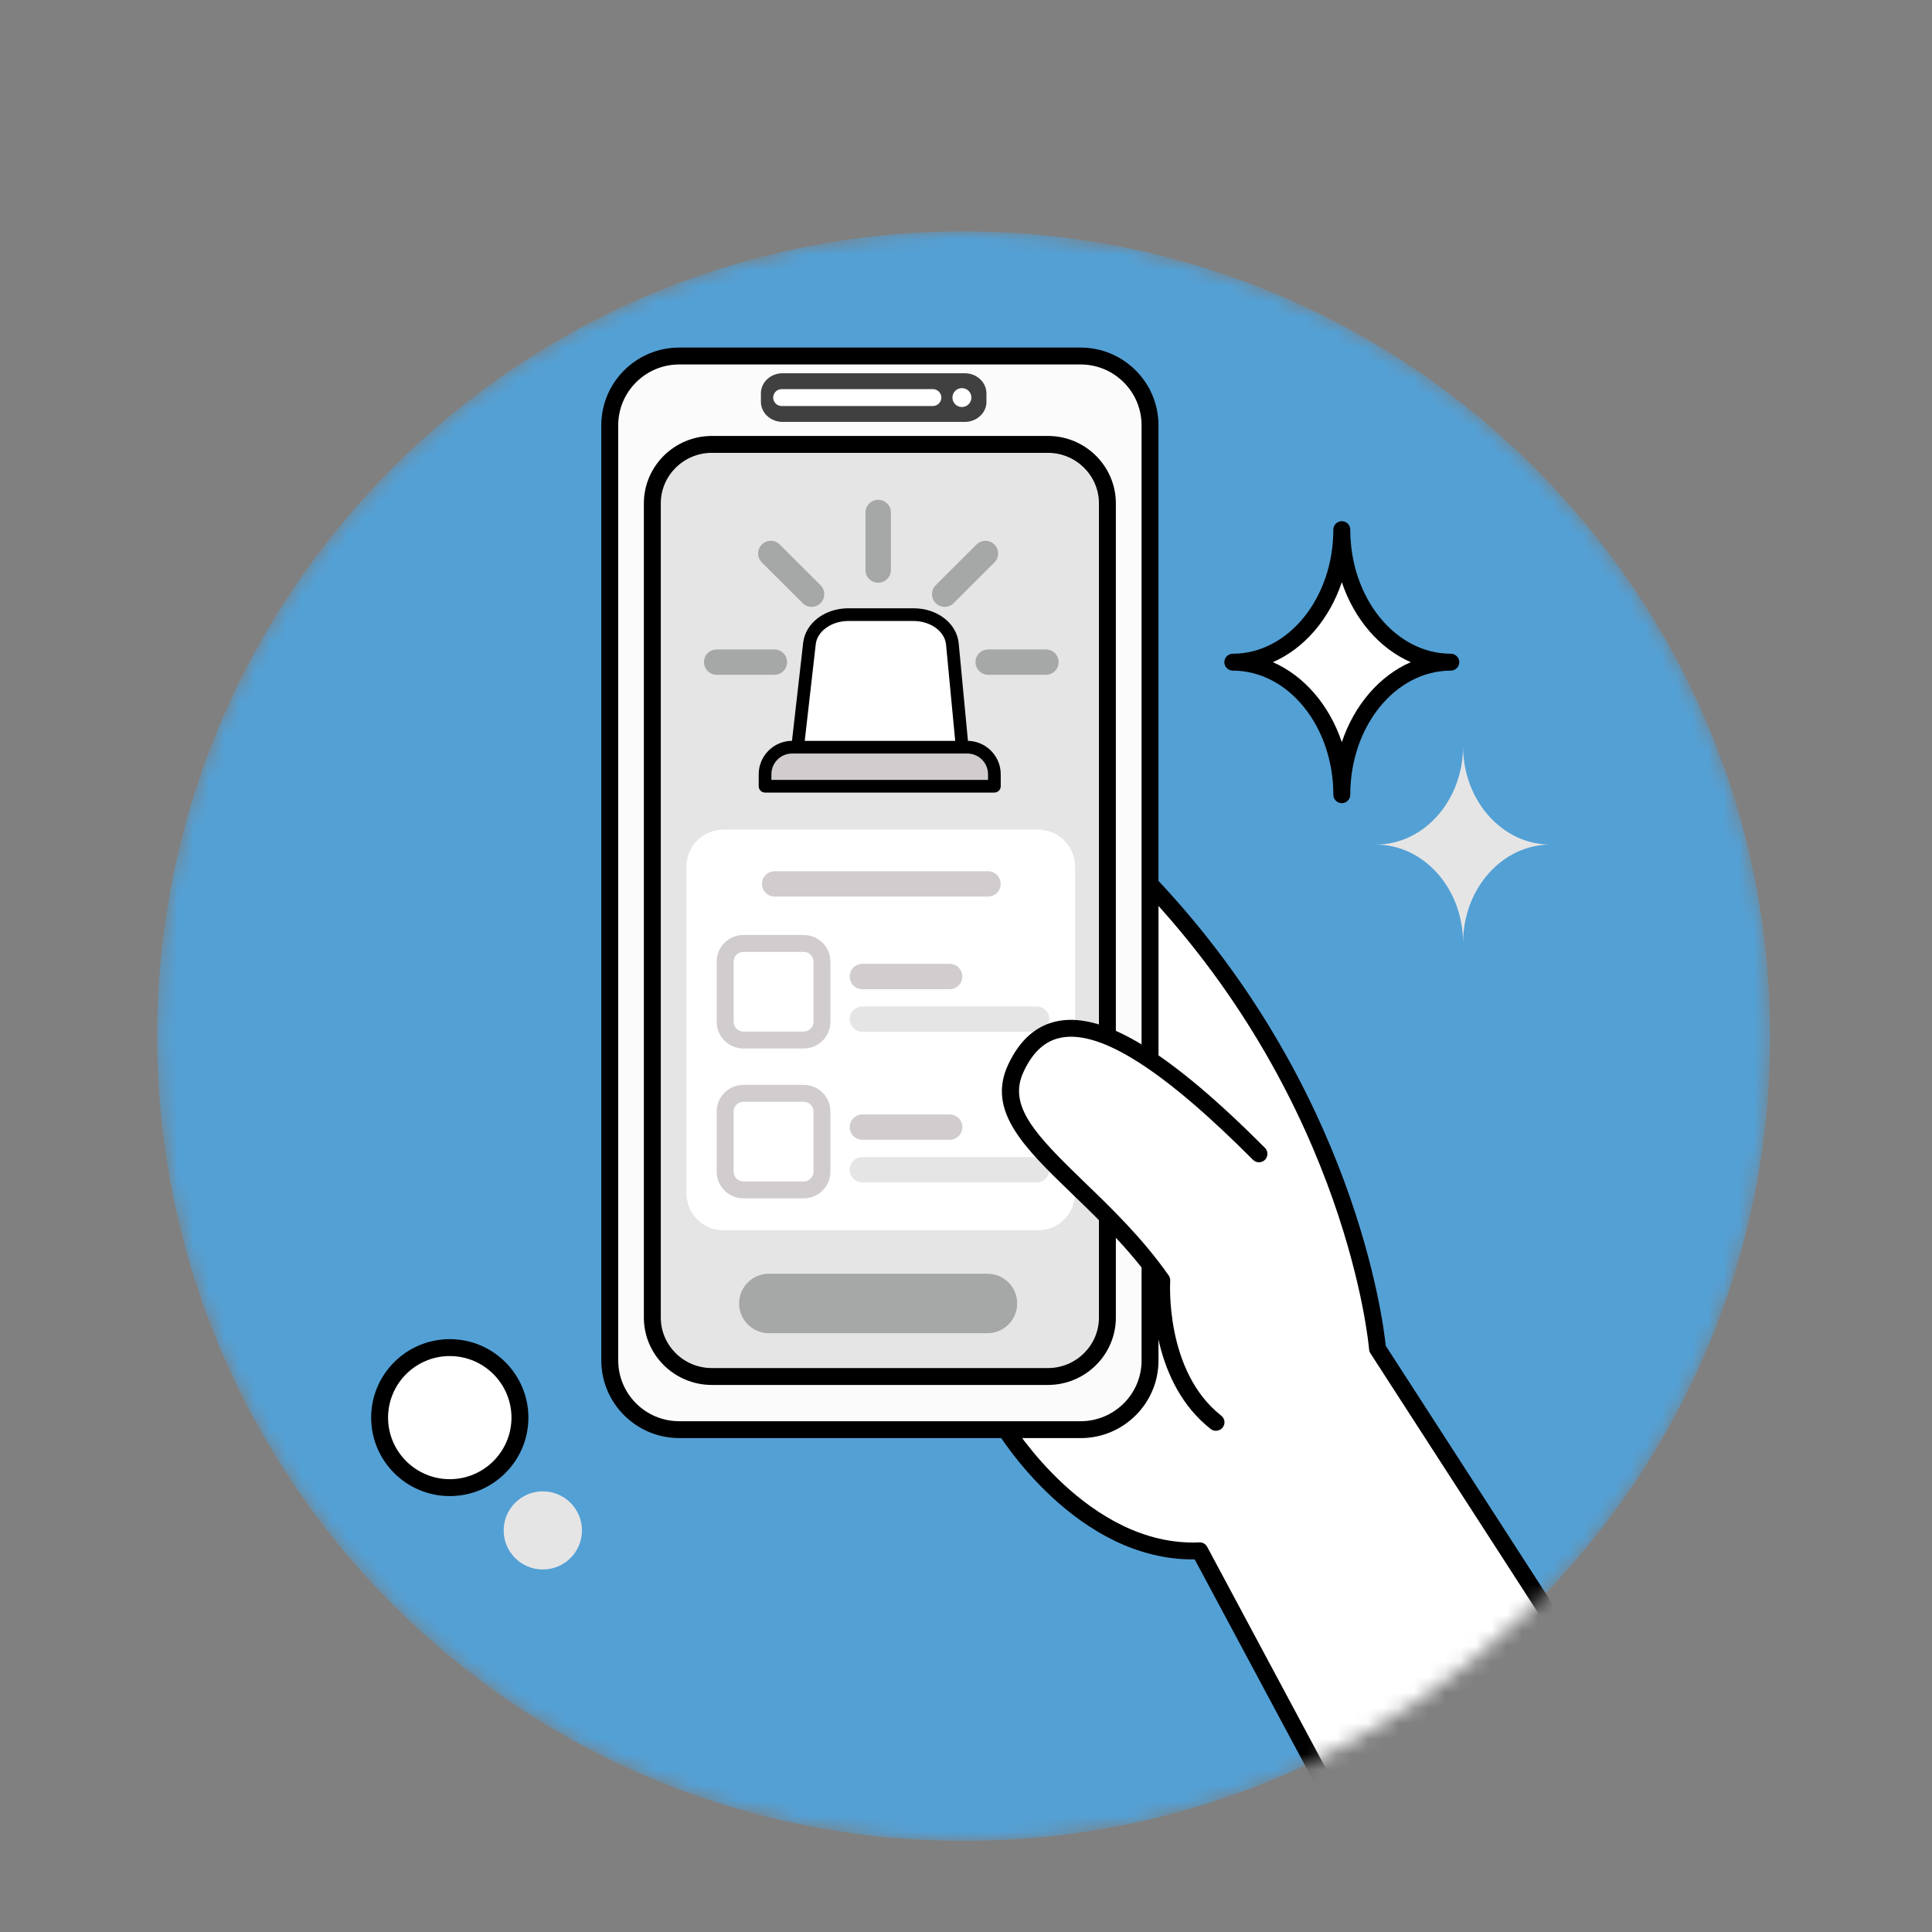
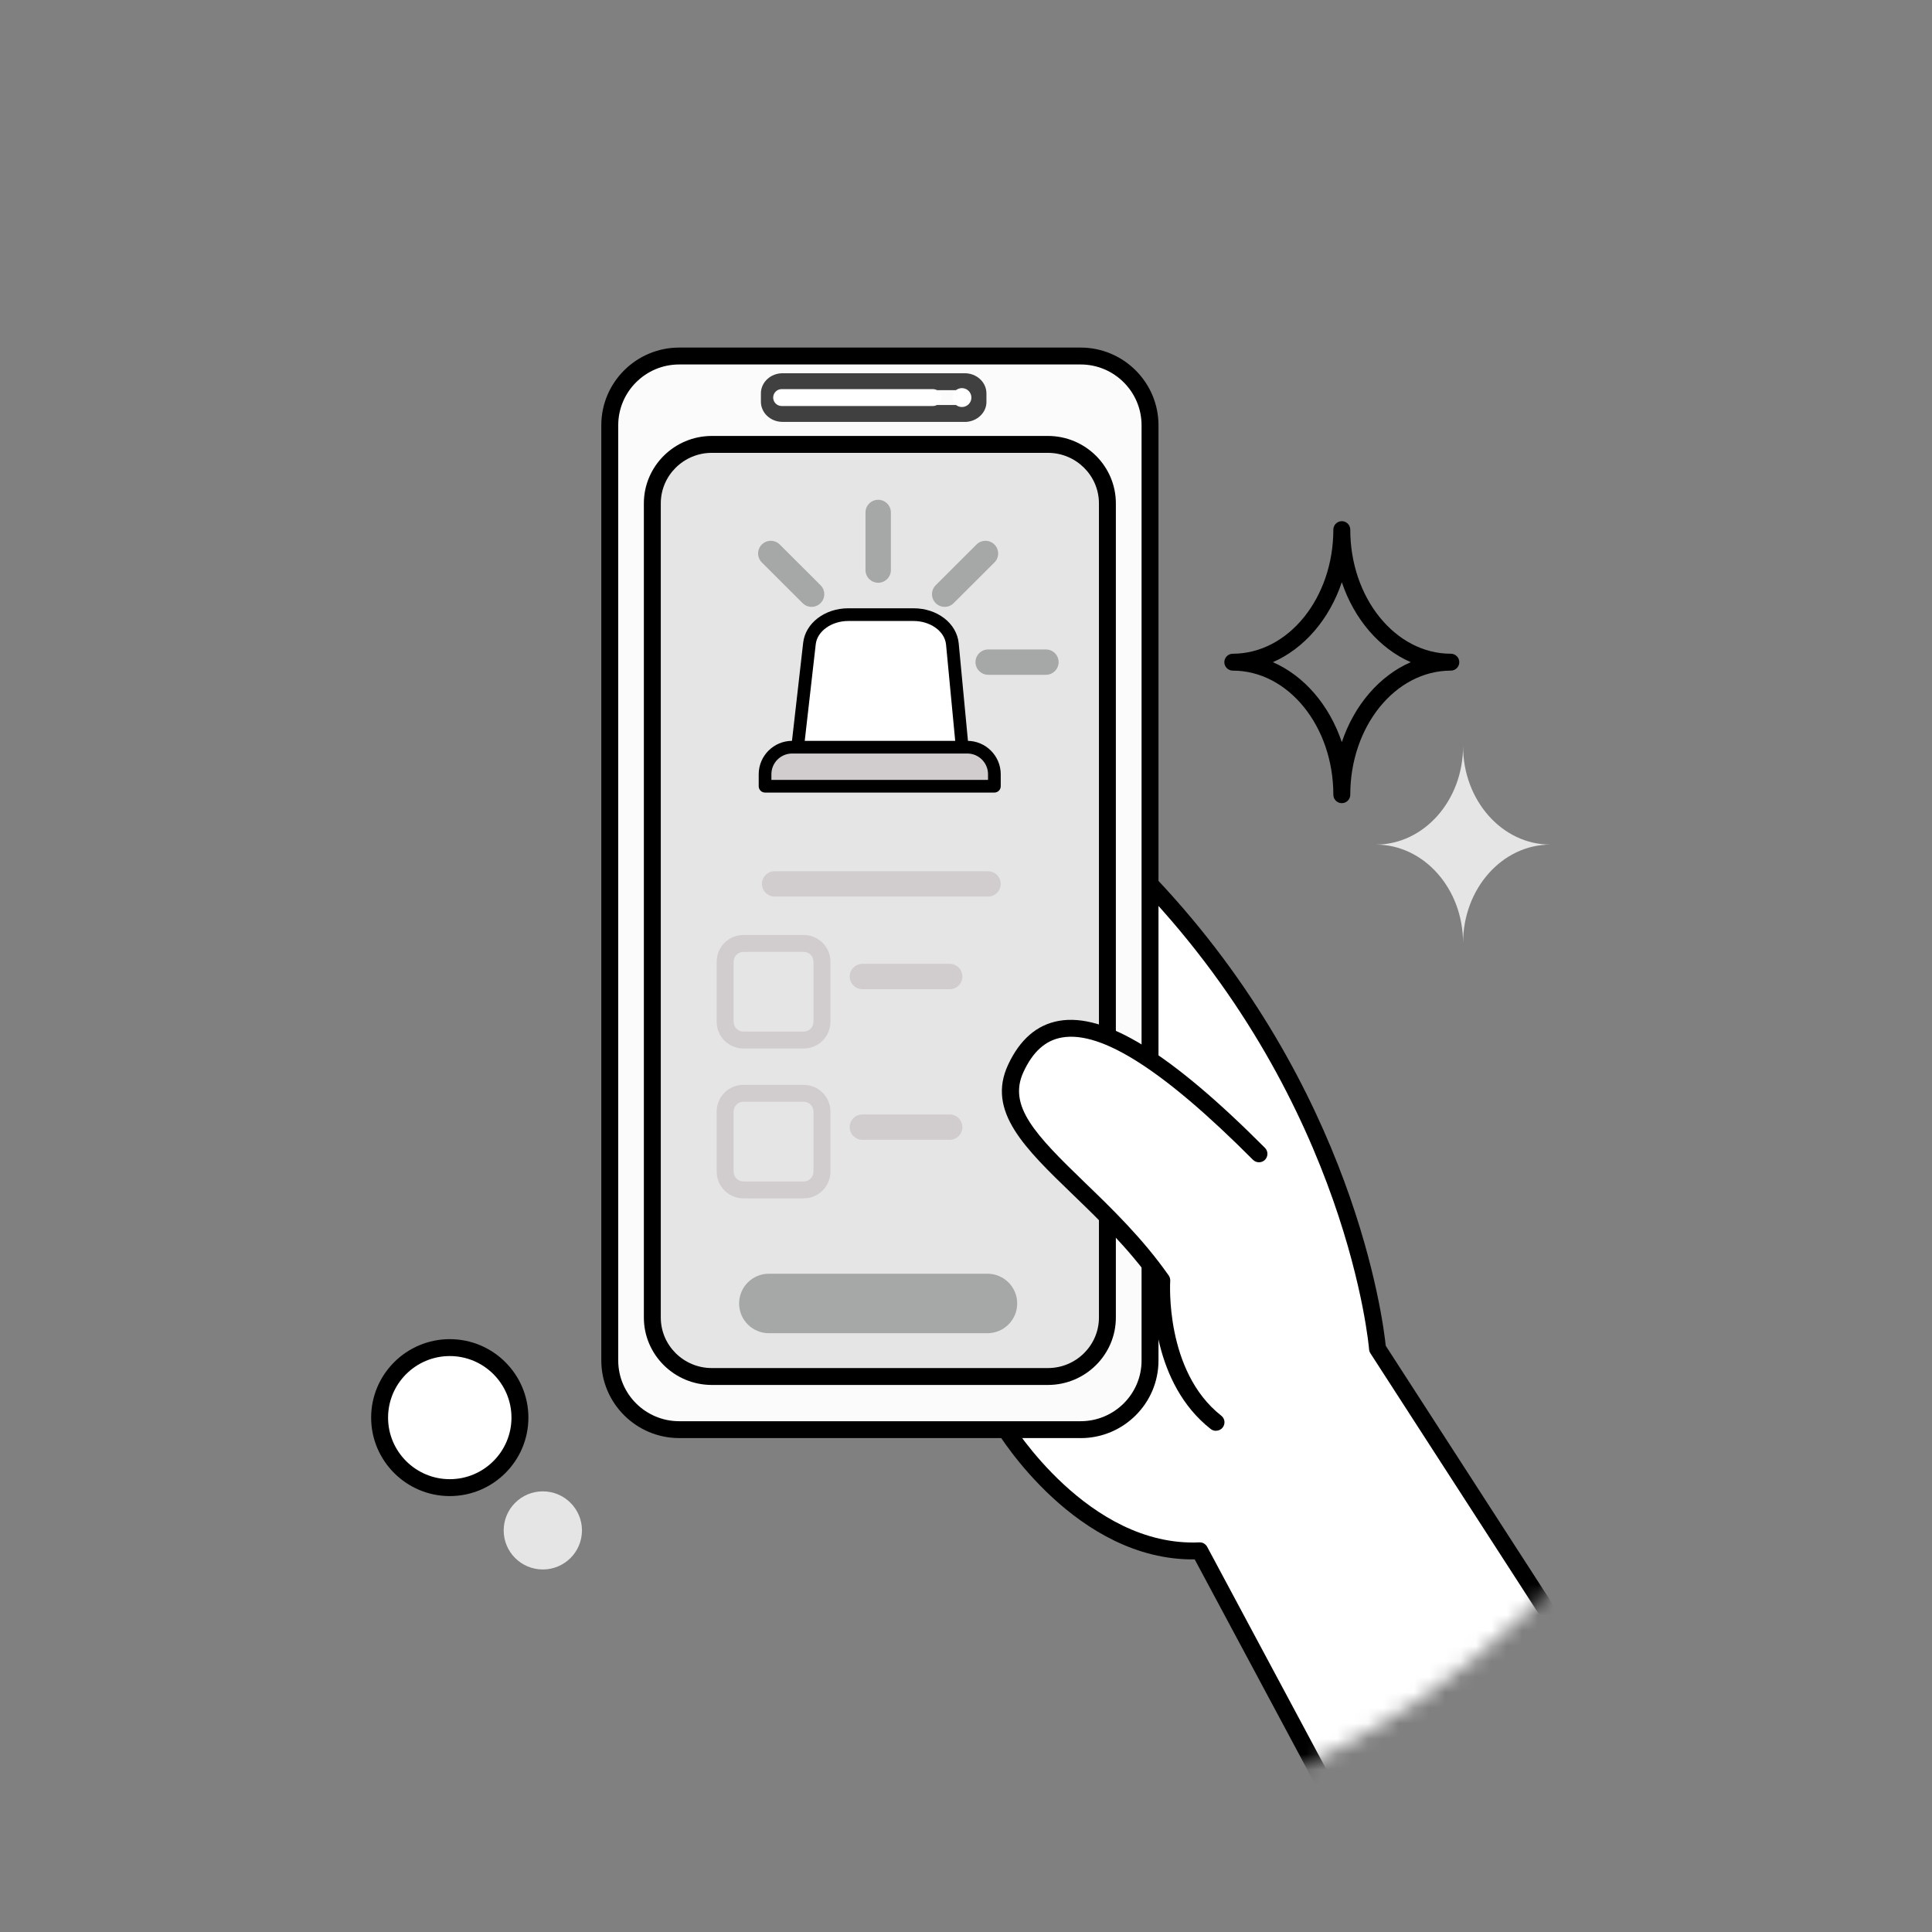
<svg xmlns="http://www.w3.org/2000/svg" width="125" height="125" viewBox="0 0 125 125" fill="none">
  <rect x="0" y="0" width="125" height="125" fill="#808080" stroke="none" />
  <mask id="mask0_4518_5560" style="mask-type:luminance" maskUnits="userSpaceOnUse" x="10" y="14" width="105" height="106">
    <path d="M62.349 119.107C91.168 119.107 114.531 95.795 114.531 67.038C114.531 38.281 91.168 14.969 62.349 14.969C33.53 14.969 10.167 38.281 10.167 67.038C10.167 95.795 33.53 119.107 62.349 119.107Z" fill="white" />
  </mask>
  <g mask="url(#mask0_4518_5560)">
-     <path d="M62.349 119.107C91.168 119.107 114.531 95.795 114.531 67.038C114.531 38.281 91.168 14.969 62.349 14.969C33.53 14.969 10.167 38.281 10.167 67.038C10.167 95.795 33.53 119.107 62.349 119.107Z" fill="#53A0D5" />
    <path d="M64.916 92.25C64.916 92.25 70.001 100.687 77.618 100.334L89.079 121.738L106.105 113.542L89.123 87.253C89.123 87.253 87.932 71.538 74.403 57.205" fill="white" />
    <path d="M89.079 122.285C88.882 122.285 88.693 122.178 88.597 121.995L77.297 100.892C69.639 100.985 64.661 92.884 64.45 92.534C64.294 92.275 64.379 91.941 64.637 91.786C64.894 91.63 65.231 91.714 65.39 91.972C65.439 92.053 70.4 100.113 77.596 99.791C77.815 99.782 78.004 99.895 78.105 100.081L89.318 121.022L105.31 113.323L88.663 87.554C88.614 87.477 88.584 87.39 88.579 87.299C88.568 87.144 87.234 71.598 74.006 57.585C73.798 57.366 73.809 57.019 74.028 56.812C74.247 56.604 74.595 56.615 74.803 56.833C87.625 70.418 89.49 85.45 89.657 87.07L106.568 113.247C106.652 113.378 106.676 113.539 106.633 113.692C106.59 113.845 106.485 113.968 106.342 114.036L89.318 122.233C89.241 122.268 89.159 122.288 89.079 122.288V122.285Z" fill="black" />
    <path d="M69.915 92.496H43.941C41.472 92.496 39.451 90.479 39.451 88.015V27.515C39.451 25.05 41.472 23.034 43.941 23.034H69.915C72.385 23.034 74.405 25.05 74.405 27.515V88.029C74.405 90.482 72.385 92.498 69.915 92.498V92.496Z" fill="#FBFBFB" />
    <path d="M69.916 93.043H43.942C41.166 93.043 38.904 90.789 38.904 88.015V27.515C38.904 24.745 41.163 22.488 43.942 22.488H69.916C72.692 22.488 74.954 24.742 74.954 27.515V88.029C74.954 90.794 72.695 93.046 69.916 93.046V93.043ZM43.942 23.581C41.768 23.581 39.999 25.346 39.999 27.515V88.018C39.999 90.188 41.768 91.952 43.942 91.952H69.916C72.09 91.952 73.859 90.193 73.859 88.029V27.515C73.859 25.346 72.09 23.581 69.916 23.581H43.942Z" fill="black" />
    <path d="M67.798 89.061H46.055C43.941 89.061 42.205 87.341 42.205 85.245V32.569C42.205 30.474 43.941 28.753 46.055 28.753H67.798C69.912 28.753 71.647 30.474 71.647 32.569V85.245C71.647 87.341 69.912 89.061 67.798 89.061Z" fill="#E6E5E5" />
    <path d="M67.799 89.606H46.056C43.63 89.606 41.658 87.649 41.658 85.245V32.569C41.658 30.165 43.632 28.206 46.056 28.206H67.799C70.224 28.206 72.196 30.162 72.196 32.569V85.245C72.196 87.649 70.222 89.606 67.799 89.606ZM46.056 29.299C44.235 29.299 42.753 30.766 42.753 32.569V85.245C42.753 87.048 44.235 88.513 46.056 88.513H67.799C69.619 88.513 71.101 87.045 71.101 85.245V32.569C71.101 30.766 69.619 29.299 67.799 29.299H46.056Z" fill="black" />
-     <path d="M62.422 26.75H50.629C50.158 26.75 49.777 26.411 49.777 25.993V25.452C49.777 25.034 50.158 24.695 50.629 24.695H62.422C62.893 24.695 63.273 25.034 63.273 25.452V25.993C63.282 26.403 62.893 26.75 62.422 26.75Z" fill="#404040" />
    <path d="M62.422 27.296H50.63C49.857 27.296 49.23 26.712 49.23 25.993V25.452C49.23 24.734 49.857 24.149 50.63 24.149H62.422C63.195 24.149 63.822 24.734 63.822 25.452V25.993C63.83 26.31 63.701 26.624 63.46 26.87C63.195 27.143 62.814 27.299 62.422 27.299V27.296ZM50.63 25.242C50.449 25.242 50.326 25.354 50.326 25.452V25.993C50.326 26.094 50.452 26.203 50.63 26.203H62.422C62.521 26.203 62.617 26.165 62.677 26.105C62.696 26.086 62.726 26.048 62.726 26.004V25.452C62.726 25.351 62.6 25.242 62.422 25.242H50.63Z" fill="#404040" />
    <path d="M60.358 26.269H50.572C50.271 26.269 50.024 26.023 50.024 25.723C50.024 25.422 50.271 25.176 50.572 25.176H60.358C60.659 25.176 60.906 25.422 60.906 25.723C60.906 26.023 60.659 26.269 60.358 26.269Z" fill="white" />
    <path d="M62.236 26.334C62.574 26.334 62.849 26.061 62.849 25.723C62.849 25.385 62.574 25.111 62.236 25.111C61.897 25.111 61.622 25.385 61.622 25.723C61.622 26.061 61.897 26.334 62.236 26.334Z" fill="white" />
-     <path d="M67.167 53.678H46.802C45.483 53.678 44.414 54.745 44.414 56.06V77.215C44.414 78.531 45.483 79.597 46.802 79.597H67.167C68.486 79.597 69.555 78.531 69.555 77.215V56.06C69.555 54.745 68.486 53.678 67.167 53.678Z" fill="white" />
    <path d="M52.002 67.836H48.095C47.145 67.836 46.37 67.063 46.37 66.115V62.216C46.37 61.268 47.145 60.495 48.095 60.495H52.002C52.952 60.495 53.727 61.268 53.727 62.216V66.115C53.727 67.063 52.952 67.836 52.002 67.836ZM48.095 61.587C47.747 61.587 47.465 61.869 47.465 62.216V66.115C47.465 66.462 47.747 66.743 48.095 66.743H52.002C52.35 66.743 52.632 66.462 52.632 66.115V62.216C52.632 61.869 52.35 61.587 52.002 61.587H48.095Z" fill="#D1CCCD" />
    <path d="M61.443 64H55.797C55.343 64 54.976 63.634 54.976 63.18C54.976 62.727 55.343 62.361 55.797 62.361H61.443C61.897 62.361 62.264 62.727 62.264 63.18C62.264 63.634 61.897 64 61.443 64Z" fill="#D1CCCD" />
-     <path d="M67.07 66.757H55.797C55.343 66.757 54.976 66.391 54.976 65.937C54.976 65.484 55.343 65.118 55.797 65.118H67.07C67.524 65.118 67.891 65.484 67.891 65.937C67.891 66.391 67.524 66.757 67.07 66.757Z" fill="#E6E5E5" />
+     <path d="M67.07 66.757C55.343 66.757 54.976 66.391 54.976 65.937C54.976 65.484 55.343 65.118 55.797 65.118H67.07C67.524 65.118 67.891 65.484 67.891 65.937C67.891 66.391 67.524 66.757 67.07 66.757Z" fill="#E6E5E5" />
    <path d="M52.002 77.532H48.095C47.145 77.532 46.37 76.759 46.37 75.811V71.912C46.37 70.964 47.145 70.191 48.095 70.191H52.002C52.952 70.191 53.727 70.964 53.727 71.912V75.811C53.727 76.759 52.952 77.532 52.002 77.532ZM48.095 71.284C47.747 71.284 47.465 71.565 47.465 71.912V75.811C47.465 76.157 47.747 76.439 48.095 76.439H52.002C52.35 76.439 52.632 76.157 52.632 75.811V71.912C52.632 71.565 52.35 71.284 52.002 71.284H48.095Z" fill="#D1CCCD" />
    <path d="M61.443 73.745H55.797C55.343 73.745 54.976 73.379 54.976 72.926C54.976 72.472 55.343 72.106 55.797 72.106H61.443C61.897 72.106 62.264 72.472 62.264 72.926C62.264 73.379 61.897 73.745 61.443 73.745Z" fill="#D1CCCD" />
    <path d="M67.07 76.502H55.797C55.343 76.502 54.976 76.136 54.976 75.683C54.976 75.229 55.343 74.863 55.797 74.863H67.07C67.524 74.863 67.891 75.229 67.891 75.683C67.891 76.136 67.524 76.502 67.07 76.502Z" fill="#E6E5E5" />
    <path d="M81.457 74.655C74.862 68.03 68.383 63.388 65.722 69.125C63.773 73.322 70.694 76.453 75.163 82.835C75.163 82.835 74.727 88.922 78.67 92.024" fill="white" />
    <path d="M78.67 92.573C78.552 92.573 78.432 92.534 78.33 92.455C74.569 89.499 74.563 84.122 74.604 82.999C73.008 80.759 71.096 78.915 69.404 77.281C66.288 74.273 63.827 71.898 65.221 68.896C65.982 67.257 67.088 66.3 68.512 66.049C71.496 65.527 75.734 68.136 81.843 74.267C82.057 74.481 82.054 74.828 81.843 75.041C81.627 75.254 81.282 75.251 81.069 75.041C75.316 69.265 71.269 66.675 68.706 67.126C67.641 67.311 66.828 68.041 66.22 69.355C65.201 71.546 66.965 73.401 70.171 76.494C71.937 78.196 73.936 80.128 75.615 82.524C75.686 82.627 75.721 82.751 75.713 82.876C75.71 82.934 75.351 88.715 79.015 91.595C79.254 91.78 79.294 92.124 79.105 92.362C78.998 92.499 78.837 92.57 78.675 92.57L78.67 92.573Z" fill="black" />
    <path d="M63.921 58.008H50.121C49.667 58.008 49.3 57.642 49.3 57.189C49.3 56.735 49.667 56.369 50.121 56.369H63.921C64.376 56.369 64.743 56.735 64.743 57.189C64.743 57.642 64.376 58.008 63.921 58.008Z" fill="#D1CCCD" />
  </g>
  <path d="M62.372 49.604H51.464L52.373 41.632C52.493 40.575 53.58 39.766 54.884 39.766H59.106C60.423 39.766 61.518 40.591 61.619 41.662L62.372 49.604Z" fill="white" />
  <path d="M62.373 50.014H51.464C51.347 50.014 51.237 49.965 51.158 49.877C51.081 49.79 51.043 49.675 51.056 49.558L51.965 41.585C52.111 40.315 53.365 39.356 54.884 39.356H59.106C60.651 39.356 61.905 40.331 62.028 41.624L62.781 49.566C62.792 49.681 62.753 49.795 62.677 49.88C62.6 49.965 62.488 50.014 62.373 50.014ZM51.924 49.194H61.921L61.209 41.703C61.127 40.848 60.204 40.178 59.104 40.178H54.882C53.8 40.178 52.875 40.837 52.779 41.681L51.922 49.197L51.924 49.194Z" fill="black" />
  <path d="M51.253 48.342H62.581C63.55 48.342 64.336 49.126 64.336 50.093V50.869H49.498V50.093C49.498 49.126 50.284 48.342 51.253 48.342Z" fill="#D1CCCD" />
  <path d="M64.336 51.279H49.499C49.271 51.279 49.088 51.096 49.088 50.869V50.093C49.088 48.902 50.06 47.932 51.254 47.932H62.581C63.775 47.932 64.747 48.902 64.747 50.093V50.869C64.747 51.096 64.564 51.279 64.336 51.279ZM49.909 50.459H63.925V50.093C63.925 49.353 63.323 48.752 62.581 48.752H51.254C50.512 48.752 49.909 49.353 49.909 50.093V50.459Z" fill="black" />
-   <path d="M50.103 43.659H46.368C45.914 43.659 45.547 43.293 45.547 42.839C45.547 42.386 45.914 42.02 46.368 42.02H50.103C50.557 42.02 50.924 42.386 50.924 42.839C50.924 43.293 50.557 43.659 50.103 43.659Z" fill="#A6A7A7" />
  <path d="M67.67 43.659H63.936C63.481 43.659 63.114 43.293 63.114 42.839C63.114 42.386 63.481 42.02 63.936 42.02H67.67C68.125 42.02 68.492 42.386 68.492 42.839C68.492 43.293 68.125 43.659 67.67 43.659Z" fill="#A6A7A7" />
  <path d="M52.51 39.263C52.299 39.263 52.088 39.184 51.93 39.023L49.29 36.389C48.97 36.069 48.97 35.55 49.29 35.23C49.61 34.911 50.131 34.911 50.451 35.23L53.09 37.864C53.411 38.184 53.411 38.703 53.09 39.023C52.929 39.184 52.721 39.263 52.51 39.263Z" fill="#A6A7A7" />
  <path d="M61.12 39.263C60.91 39.263 60.699 39.184 60.54 39.023C60.22 38.703 60.22 38.184 60.54 37.864L63.179 35.23C63.5 34.911 64.02 34.911 64.341 35.23C64.661 35.55 64.661 36.069 64.341 36.389L61.701 39.023C61.542 39.184 61.331 39.263 61.12 39.263Z" fill="#A6A7A7" />
  <path d="M56.819 37.703C56.364 37.703 55.997 37.337 55.997 36.883V33.157C55.997 32.703 56.364 32.337 56.819 32.337C57.273 32.337 57.64 32.703 57.64 33.157V36.883C57.64 37.337 57.273 37.703 56.819 37.703Z" fill="#A6A7A7" />
  <path d="M63.885 82.409H49.748C48.683 82.409 47.82 83.27 47.82 84.333V84.335C47.82 85.398 48.683 86.258 49.748 86.258H63.885C64.949 86.258 65.812 85.398 65.812 84.335V84.333C65.812 83.27 64.949 82.409 63.885 82.409Z" fill="#A6A7A7" />
  <path d="M89.012 54.645C92.13 54.645 94.66 57.497 94.66 61.016C94.66 57.497 97.19 54.645 100.309 54.645C97.19 54.645 94.66 51.793 94.66 48.274C94.66 51.793 92.13 54.645 89.012 54.645Z" fill="#E6E5E5" />
-   <path d="M79.761 42.842C83.657 42.842 86.814 46.681 86.814 51.418C86.814 46.684 89.971 42.842 93.868 42.842C89.971 42.842 86.814 39.004 86.814 34.266C86.814 39.001 83.657 42.842 79.761 42.842Z" fill="white" />
  <path d="M86.815 51.965C86.514 51.965 86.267 51.719 86.267 51.419C86.267 46.992 83.348 43.389 79.761 43.389C79.46 43.389 79.214 43.143 79.214 42.842C79.214 42.542 79.46 42.296 79.761 42.296C83.348 42.296 86.267 38.695 86.267 34.266C86.267 33.966 86.514 33.72 86.815 33.72C87.116 33.72 87.362 33.966 87.362 34.266C87.362 38.692 90.281 42.296 93.868 42.296C94.169 42.296 94.416 42.542 94.416 42.842C94.416 43.143 94.169 43.389 93.868 43.389C90.281 43.389 87.362 46.99 87.362 51.419C87.362 51.719 87.116 51.965 86.815 51.965ZM82.355 42.842C84.383 43.727 86.01 45.624 86.815 48.017C87.62 45.621 89.246 43.727 91.275 42.842C89.246 41.957 87.62 40.061 86.815 37.668C86.01 40.064 84.383 41.957 82.355 42.842Z" fill="black" />
  <path d="M35.121 101.545C36.519 101.545 37.653 100.413 37.653 99.018C37.653 97.622 36.519 96.49 35.121 96.49C33.722 96.49 32.588 97.622 32.588 99.018C32.588 100.413 33.722 101.545 35.121 101.545Z" fill="#E6E5E5" />
  <path d="M29.099 96.25C31.606 96.25 33.639 94.222 33.639 91.72C33.639 89.218 31.606 87.19 29.099 87.19C26.592 87.19 24.56 89.218 24.56 91.72C24.56 94.222 26.592 96.25 29.099 96.25Z" fill="white" />
  <path d="M29.1 96.796C26.296 96.796 24.013 94.52 24.013 91.72C24.013 88.919 26.294 86.643 29.1 86.643C31.907 86.643 34.187 88.919 34.187 91.72C34.187 94.52 31.907 96.796 29.1 96.796ZM29.1 87.737C26.899 87.737 25.108 89.523 25.108 91.72C25.108 93.916 26.899 95.703 29.1 95.703C31.301 95.703 33.092 93.916 33.092 91.72C33.092 89.523 31.301 87.737 29.1 87.737Z" fill="black" />
</svg>